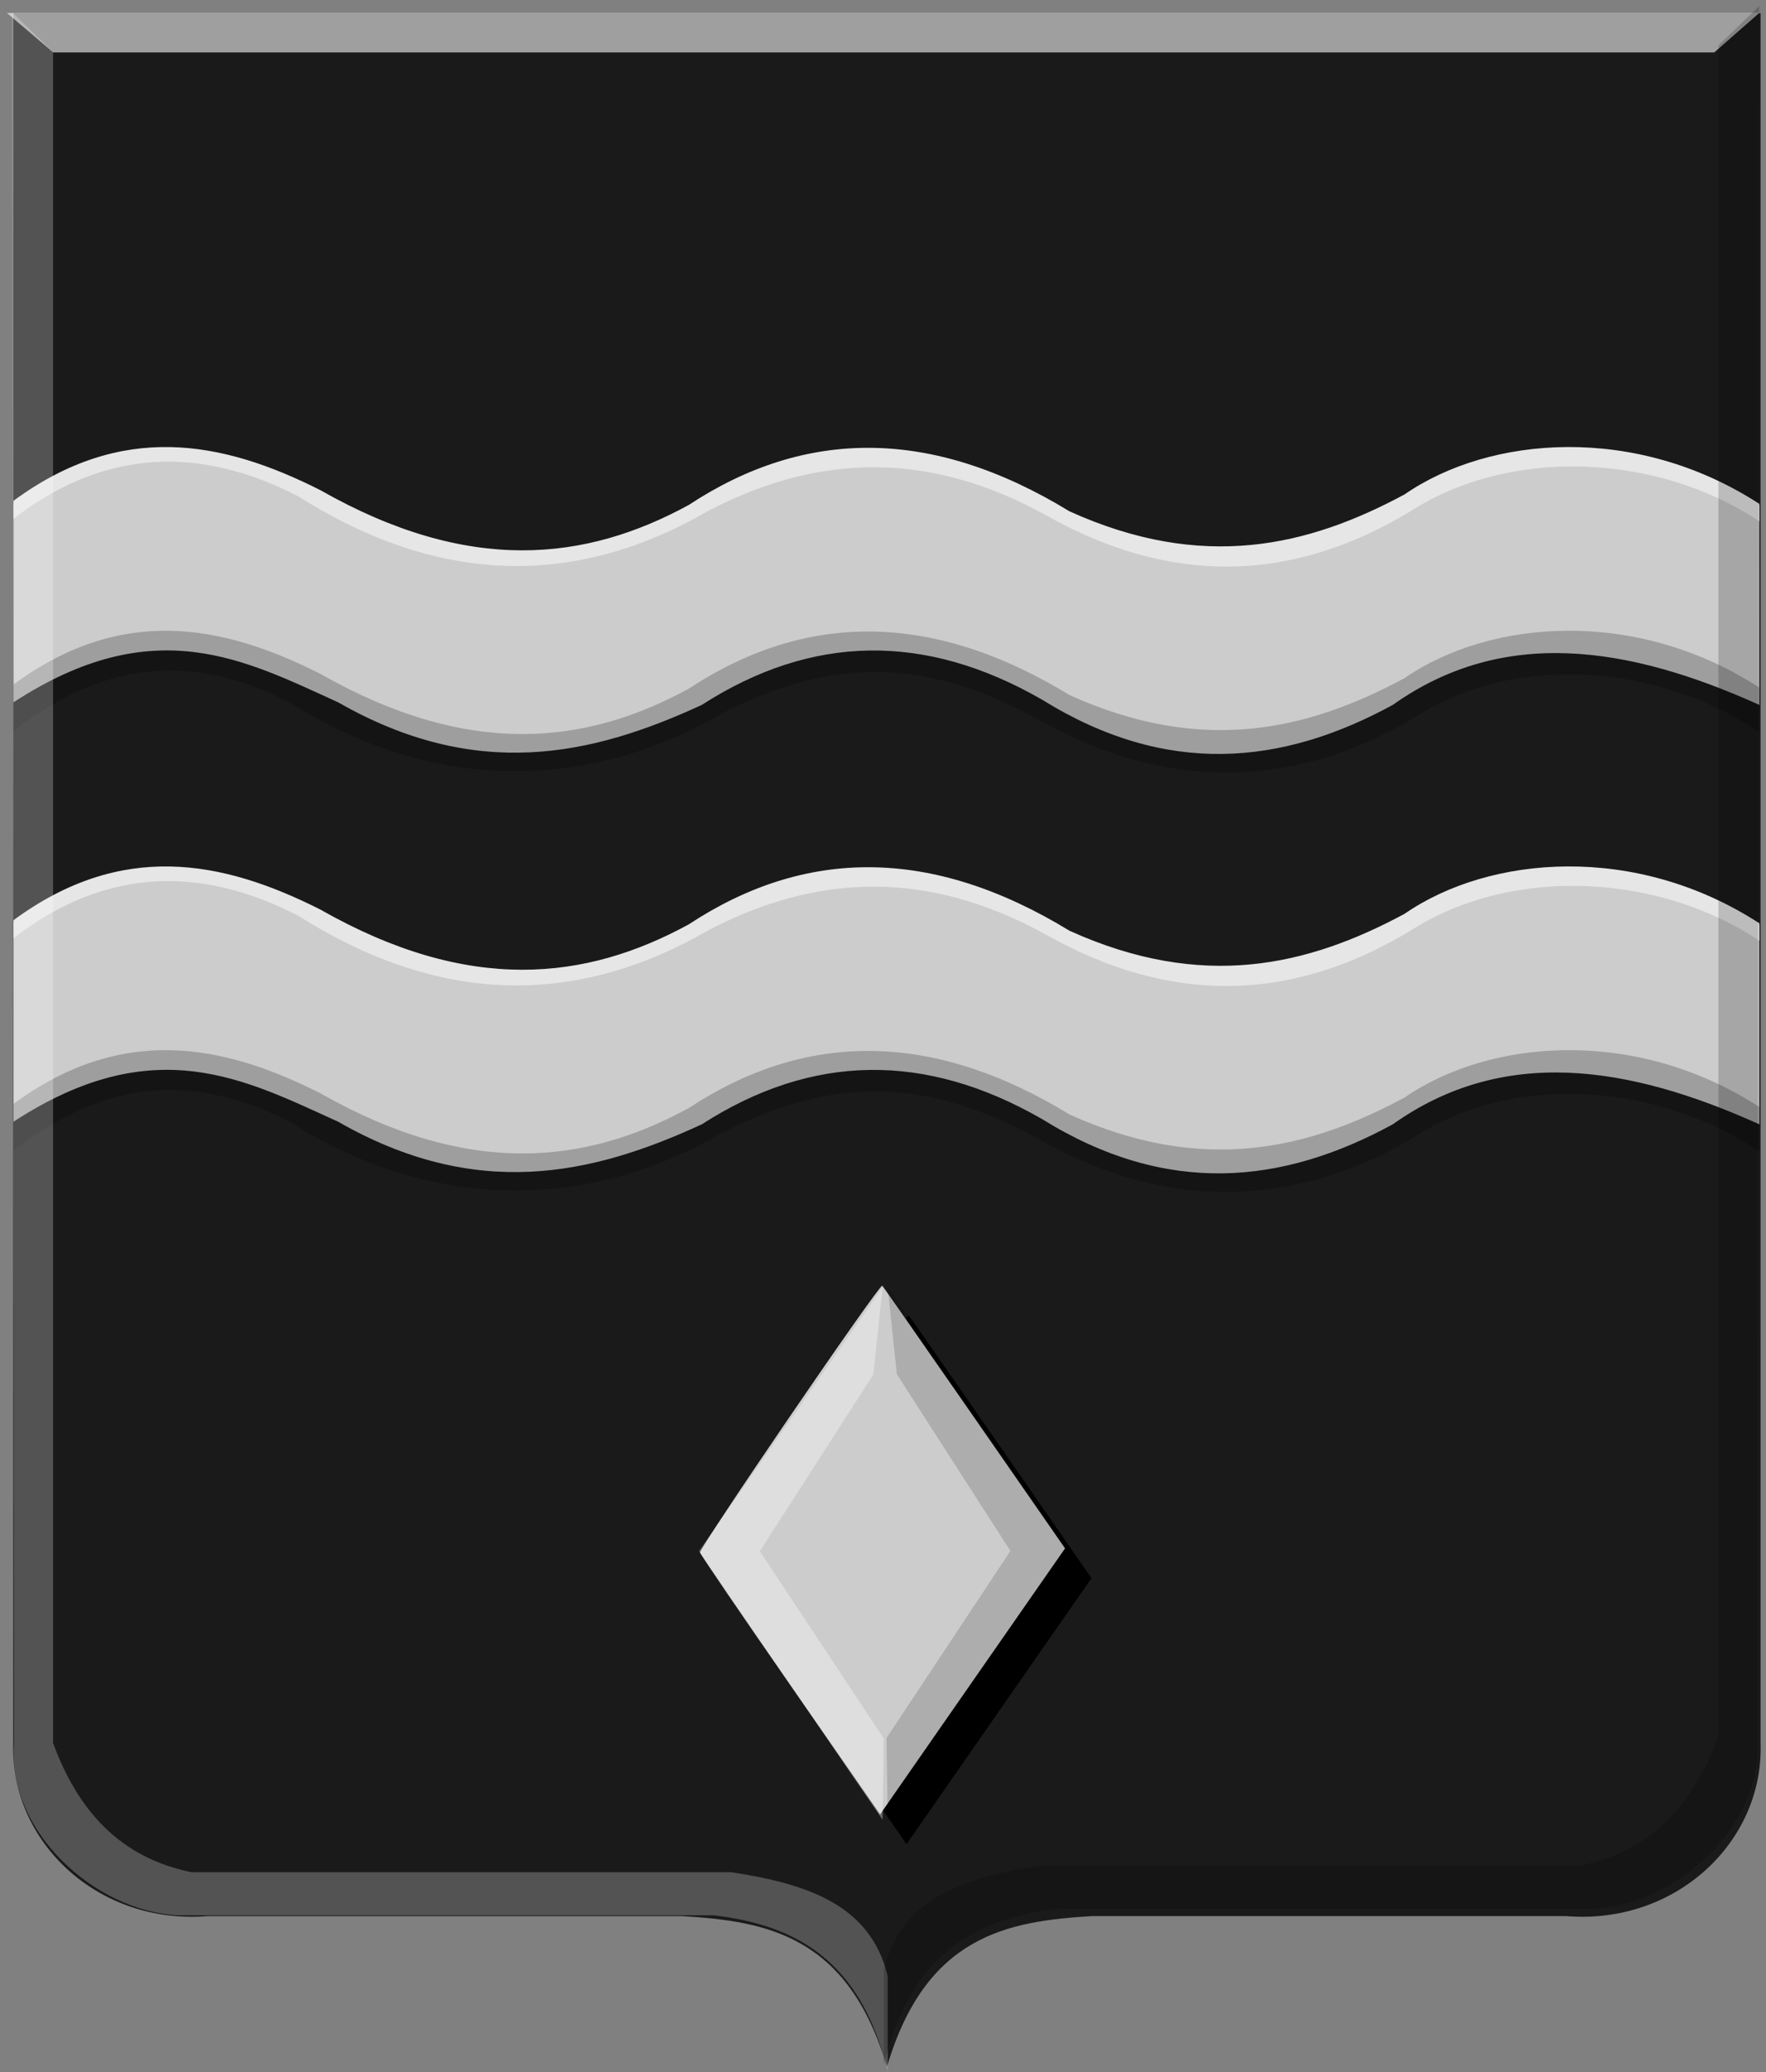
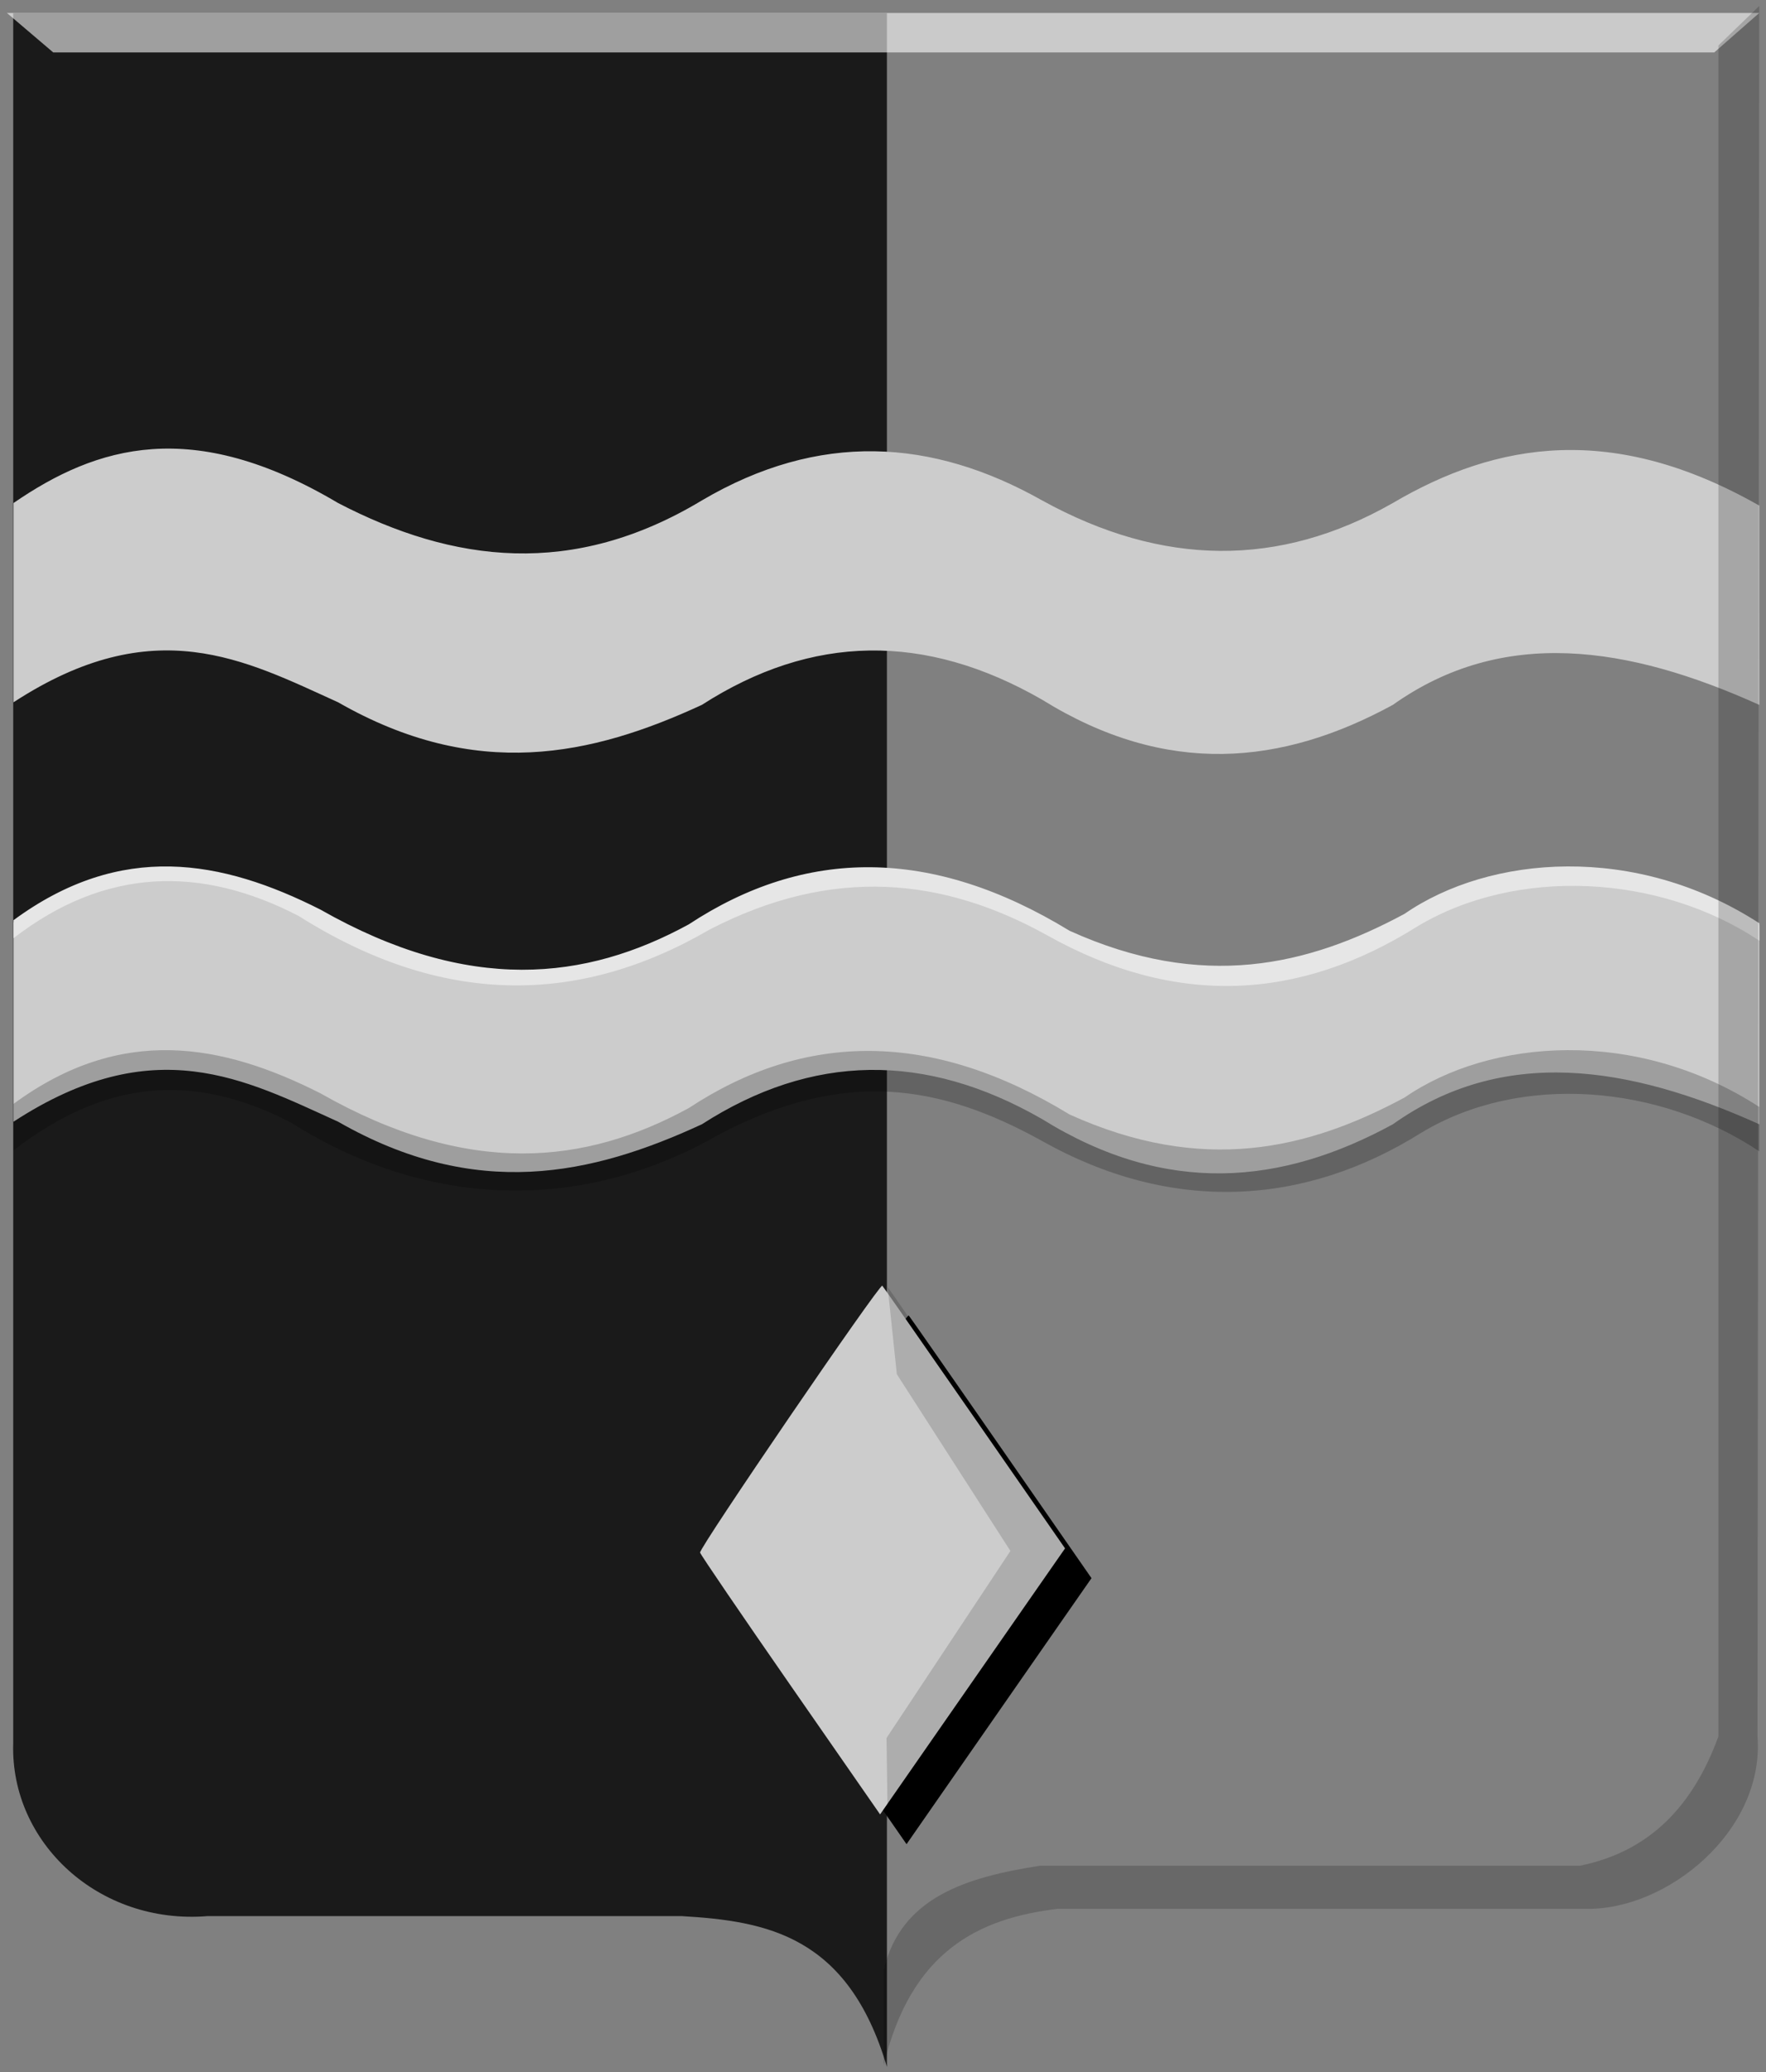
<svg xmlns="http://www.w3.org/2000/svg" xmlns:ns1="http://www.inkscape.org/namespaces/inkscape" xmlns:ns2="http://sodipodi.sourceforge.net/DTD/sodipodi-0.dtd" width="348.969" height="409.281" id="svg15539" version="1.1" ns1:version="0.48.4 r9939" ns2:docname="Nieuw document 40">
  <rect width="100%" height="100%" fill="#808080" stroke="none" />
  <defs id="defs15541" />
  <ns2:namedview id="base" pagecolor="#ffffff" bordercolor="#666666" borderopacity="1.0" ns1:pageopacity="0.0" ns1:pageshadow="2" ns1:zoom="0.35" ns1:cx="246.78125" ns1:cy="164.10657" ns1:document-units="px" ns1:current-layer="layer1" showgrid="false" fit-margin-top="0" fit-margin-left="0" fit-margin-right="0" fit-margin-bottom="0" ns1:window-width="1600" ns1:window-height="837" ns1:window-x="-8" ns1:window-y="-8" ns1:window-maximized="1" />
  <g ns1:label="Laag 1" ns1:groupmode="layer" id="layer1" transform="translate(-128.219,-287.188)">
    <path ns1:connector-curvature="0" style="fill:#1a1a1a;fill-opacity:1;stroke:#000000;stroke-width:1px;stroke-linecap:butt;stroke-linejoin:miter;stroke-opacity:0" d="m 303.477,289.808 -172.647,0 0,341.817 c -0.569,19.465 16.851,35.813 38.439,34.04 l 48.586,0 45.06,0 c 16.778,0.995 32.886,3.826 40.562,29.785 l 0,-405.642 z" id="path2830" ns2:nodetypes="cccccccc" />
-     <path ns1:connector-curvature="0" style="fill:#1a1a1a;fill-opacity:1;stroke:#000000;stroke-width:1px;stroke-linecap:butt;stroke-linejoin:miter;stroke-opacity:0" d="m 303.477,289.808 172.647,0 0,341.817 c 0.569,19.465 -16.851,35.813 -38.439,34.04 l -48.586,0 -45.06,0 c -16.778,0.995 -32.886,3.826 -40.562,29.785 -14.021,-132.853 -32.054,-265.03 0,-405.642 z" id="path2830-1" ns2:nodetypes="cccccccc" />
    <path ns1:connector-curvature="0" style="fill:#ffffff;fill-opacity:0.581;stroke:#000000;stroke-width:1px;stroke-linecap:butt;stroke-linejoin:miter;stroke-opacity:0" d="m 129.577,289.746 9.166,7.801 328.216,0 8.896,-7.801 -346.278,0 z" id="path4075" />
    <path style="fill:#cccccc;fill-opacity:1;stroke:#000000;stroke-width:1px;stroke-linecap:butt;stroke-linejoin:miter;stroke-opacity:0" d="m 130.894,386.545 c 16.468,-11.321 35.359,-17.055 64.131,0 22.748,11.834 46.39,14.84 71.888,-0.511 23.136,-13.62 45.476,-12.265 67.234,0 23.79,13.113 46.892,13.298 69.302,0.511 20.586,-12.106 43.578,-15.892 72.405,0.511 l 0,39.361 c -25.909,-11.69 -50.617,-15.462 -72.405,0 -21.86,11.927 -44.69,14.258 -69.302,-1.022 -23.101,-13.291 -45.512,-12.95 -67.234,1.022 -21.782,10.066 -44.638,15.095 -71.888,-0.511 -18.421,-8.348 -36.339,-18.116 -64.131,0 l 0,-39.361 z" id="path2852-1" ns2:nodetypes="ccccccccccccc" ns1:connector-curvature="0" />
-     <path style="fill:#e6e6e6;fill-opacity:1;stroke:#000000;stroke-width:1px;stroke-linecap:butt;stroke-linejoin:miter;stroke-opacity:0" d="m 130.894,386.102 c 21.271,-15.648 41.173,-11.935 60.643,-2.091 29.368,16.696 52.436,14.016 72.769,2.928 23.015,-15.15 48.016,-15.383 75.263,1.255 26.295,11.893 47.108,6.926 66.195,-3.346 16.786,-11.589 45.628,-13.993 70.091,1.855 l 0,3.444 c -19.827,-13.208 -48.007,-14.556 -67.597,-2.789 -23.237,14.593 -47.568,16.076 -73.222,1.673 -20.296,-11.233 -42.128,-13.754 -66.648,-1.046 -26.164,15.21 -53.179,14.974 -81.157,-2.719 -19.317,-9.993 -38.226,-9.588 -56.335,4.392 l 0,-3.555 z" id="path8922-6" ns2:nodetypes="ccccccccccccc" ns1:connector-curvature="0" />
-     <path style="fill:#000000;fill-opacity:0.223;stroke:#000000;stroke-width:1px;stroke-linecap:butt;stroke-linejoin:miter;stroke-opacity:0" d="m 130.894,422.389 c 21.271,-15.648 41.173,-11.935 60.643,-2.091 29.368,16.696 52.436,14.016 72.769,2.928 23.015,-15.15 48.016,-15.383 75.263,1.255 26.295,11.893 47.108,6.926 66.195,-3.346 16.786,-11.589 45.628,-13.993 70.091,1.855 l 10e-6,8.768 c -19.827,-13.208 -47.101,-15.488 -66.691,-3.721 -23.237,14.593 -49.381,16.076 -75.036,1.673 -20.296,-11.233 -38.955,-14.172 -63.475,-1.464 -26.164,15.21 -56.955,15.53 -84.933,-2.163 -19.317,-9.993 -36.717,-8.491 -54.826,5.489 l 0,-9.181 z" id="path8922-3-2" ns2:nodetypes="ccccccccccccc" ns1:connector-curvature="0" />
    <path style="fill:#cccccc;fill-opacity:1;stroke:#000000;stroke-width:1px;stroke-linecap:butt;stroke-linejoin:miter;stroke-opacity:0" d="m 130.894,469.388 c 16.468,-11.321 35.359,-17.055 64.131,0 22.748,11.834 46.39,14.84 71.888,-0.511 23.136,-13.62 45.476,-12.265 67.234,0 23.79,13.113 46.892,13.298 69.302,0.511 20.586,-12.106 43.578,-15.892 72.405,0.511 l 0,39.361 c -25.909,-11.69 -50.617,-15.462 -72.405,0 -21.86,11.927 -44.69,14.258 -69.302,-1.022 -23.101,-13.291 -45.512,-12.95 -67.234,1.022 -21.782,10.066 -44.638,15.095 -71.888,-0.511 -18.421,-8.348 -36.339,-18.116 -64.131,0 l 0,-39.361 z" id="path2852-1-5" ns2:nodetypes="ccccccccccccc" ns1:connector-curvature="0" />
    <path style="fill:#e6e6e6;fill-opacity:1;stroke:#000000;stroke-width:1px;stroke-linecap:butt;stroke-linejoin:miter;stroke-opacity:0" d="m 130.894,468.945 c 21.271,-15.648 41.173,-11.935 60.643,-2.091 29.368,16.696 52.436,14.016 72.769,2.928 23.015,-15.15 48.016,-15.383 75.263,1.255 26.295,11.893 47.108,6.926 66.195,-3.346 16.786,-11.589 45.628,-13.993 70.091,1.855 l 0,3.444 c -19.827,-13.208 -48.007,-14.556 -67.597,-2.789 -23.237,14.593 -47.568,16.076 -73.222,1.673 -20.296,-11.233 -42.128,-13.754 -66.648,-1.046 -26.164,15.21 -53.179,14.974 -81.157,-2.719 -19.317,-9.993 -38.226,-9.588 -56.335,4.392 l 0,-3.555 z" id="path8922-6-7" ns2:nodetypes="ccccccccccccc" ns1:connector-curvature="0" />
    <path style="fill:#000000;fill-opacity:0.223;stroke:#000000;stroke-width:1px;stroke-linecap:butt;stroke-linejoin:miter;stroke-opacity:0" d="m 130.894,505.232 c 21.271,-15.648 41.173,-11.935 60.643,-2.091 29.368,16.696 52.436,14.016 72.769,2.928 23.015,-15.15 48.016,-15.383 75.263,1.255 26.295,11.893 47.108,6.926 66.195,-3.346 16.786,-11.589 45.628,-13.993 70.091,1.855 l 10e-6,8.768 c -19.827,-13.208 -47.101,-15.488 -66.691,-3.721 -23.237,14.593 -49.381,16.076 -75.036,1.673 -20.296,-11.233 -38.955,-14.172 -63.475,-1.464 -26.164,15.21 -56.955,15.53 -84.933,-2.163 -19.317,-9.993 -36.717,-8.491 -54.826,5.489 l 0,-9.181 z" id="path8922-3-2-6" ns2:nodetypes="ccccccccccccc" ns1:connector-curvature="0" />
-     <path ns1:connector-curvature="0" style="fill:#ffffff;fill-opacity:0.247;stroke:#000000;stroke-width:1px;stroke-linecap:butt;stroke-linejoin:miter;stroke-opacity:0" d="m 130.635,289.651 8.071,7.801 0,334.016 c 4.851,13.259 13.177,22.656 27.371,25.53 l 106.676,0 c 14.497,2.253 27.471,6.175 30.88,20.566 l 0,18.793 c -5.412,-22.512 -18.759,-28.988 -34.389,-30.849 l -104.22,0 c -16.048,0.412 -35.485,-15.334 -34.038,-34.04 l -0.351,-341.817 z" id="path4051" ns2:nodetypes="ccccccccccc" />
    <path ns1:connector-curvature="0" style="fill:#000000;fill-opacity:0.186;stroke:#000000;stroke-width:1px;stroke-linecap:butt;stroke-linejoin:miter;stroke-opacity:0" d="m 475.854,288.368 -8.071,7.801 0,334.016 c -4.851,13.259 -13.177,22.656 -27.371,25.53 l -106.676,0 c -14.497,2.253 -27.471,6.175 -30.88,20.566 l 0,18.793 c 5.412,-22.512 18.759,-28.988 34.389,-30.849 l 104.22,0 c 16.048,0.412 35.485,-15.335 34.038,-34.04 l 0.351,-341.817 z" id="path4051-6" ns2:nodetypes="ccccccccccc" />
    <path style="fill:#000000" d="m 289.696,626.034 c -9.712,-13.984 -17.773,-25.814 -17.912,-26.288 -0.25,-0.851 35.505,-53.202 36.006,-52.719 0.142,0.137 8.326,11.868 18.186,26.069 l 17.927,25.819 -6.329,9.088 c -3.481,4.999 -11.704,16.821 -18.274,26.272 l -11.946,17.184 -17.659,-25.426 z" id="path15474" ns1:connector-curvature="0" />
    <path style="fill:#cccccc;fill-opacity:1" d="m 284.47,620.152 c -9.712,-13.984 -17.773,-25.814 -17.912,-26.288 -0.25,-0.851 35.505,-53.202 36.006,-52.719 0.142,0.137 8.326,11.868 18.186,26.069 l 17.927,25.819 -6.329,9.088 c -3.481,4.999 -11.704,16.821 -18.274,26.272 l -11.946,17.184 -17.659,-25.426 z" id="path15474-1" ns1:connector-curvature="0" />
-     <path style="fill:#ffffff;fill-opacity:0.344;stroke:none" d="m 302.617,541.447 -36.271,52.14 36.271,53.047 0.227,-16.095 -24.483,-36.951 22.443,-34.911 z" id="path15494" ns1:connector-curvature="0" />
    <path style="fill:#000000;fill-opacity:0.156;stroke:none" d="m 303.626,541.398 36.271,52.14 -36.271,53.047 -0.227,-16.095 24.483,-36.951 -22.443,-34.911 z" id="path15494-7" ns1:connector-curvature="0" />
  </g>
</svg>